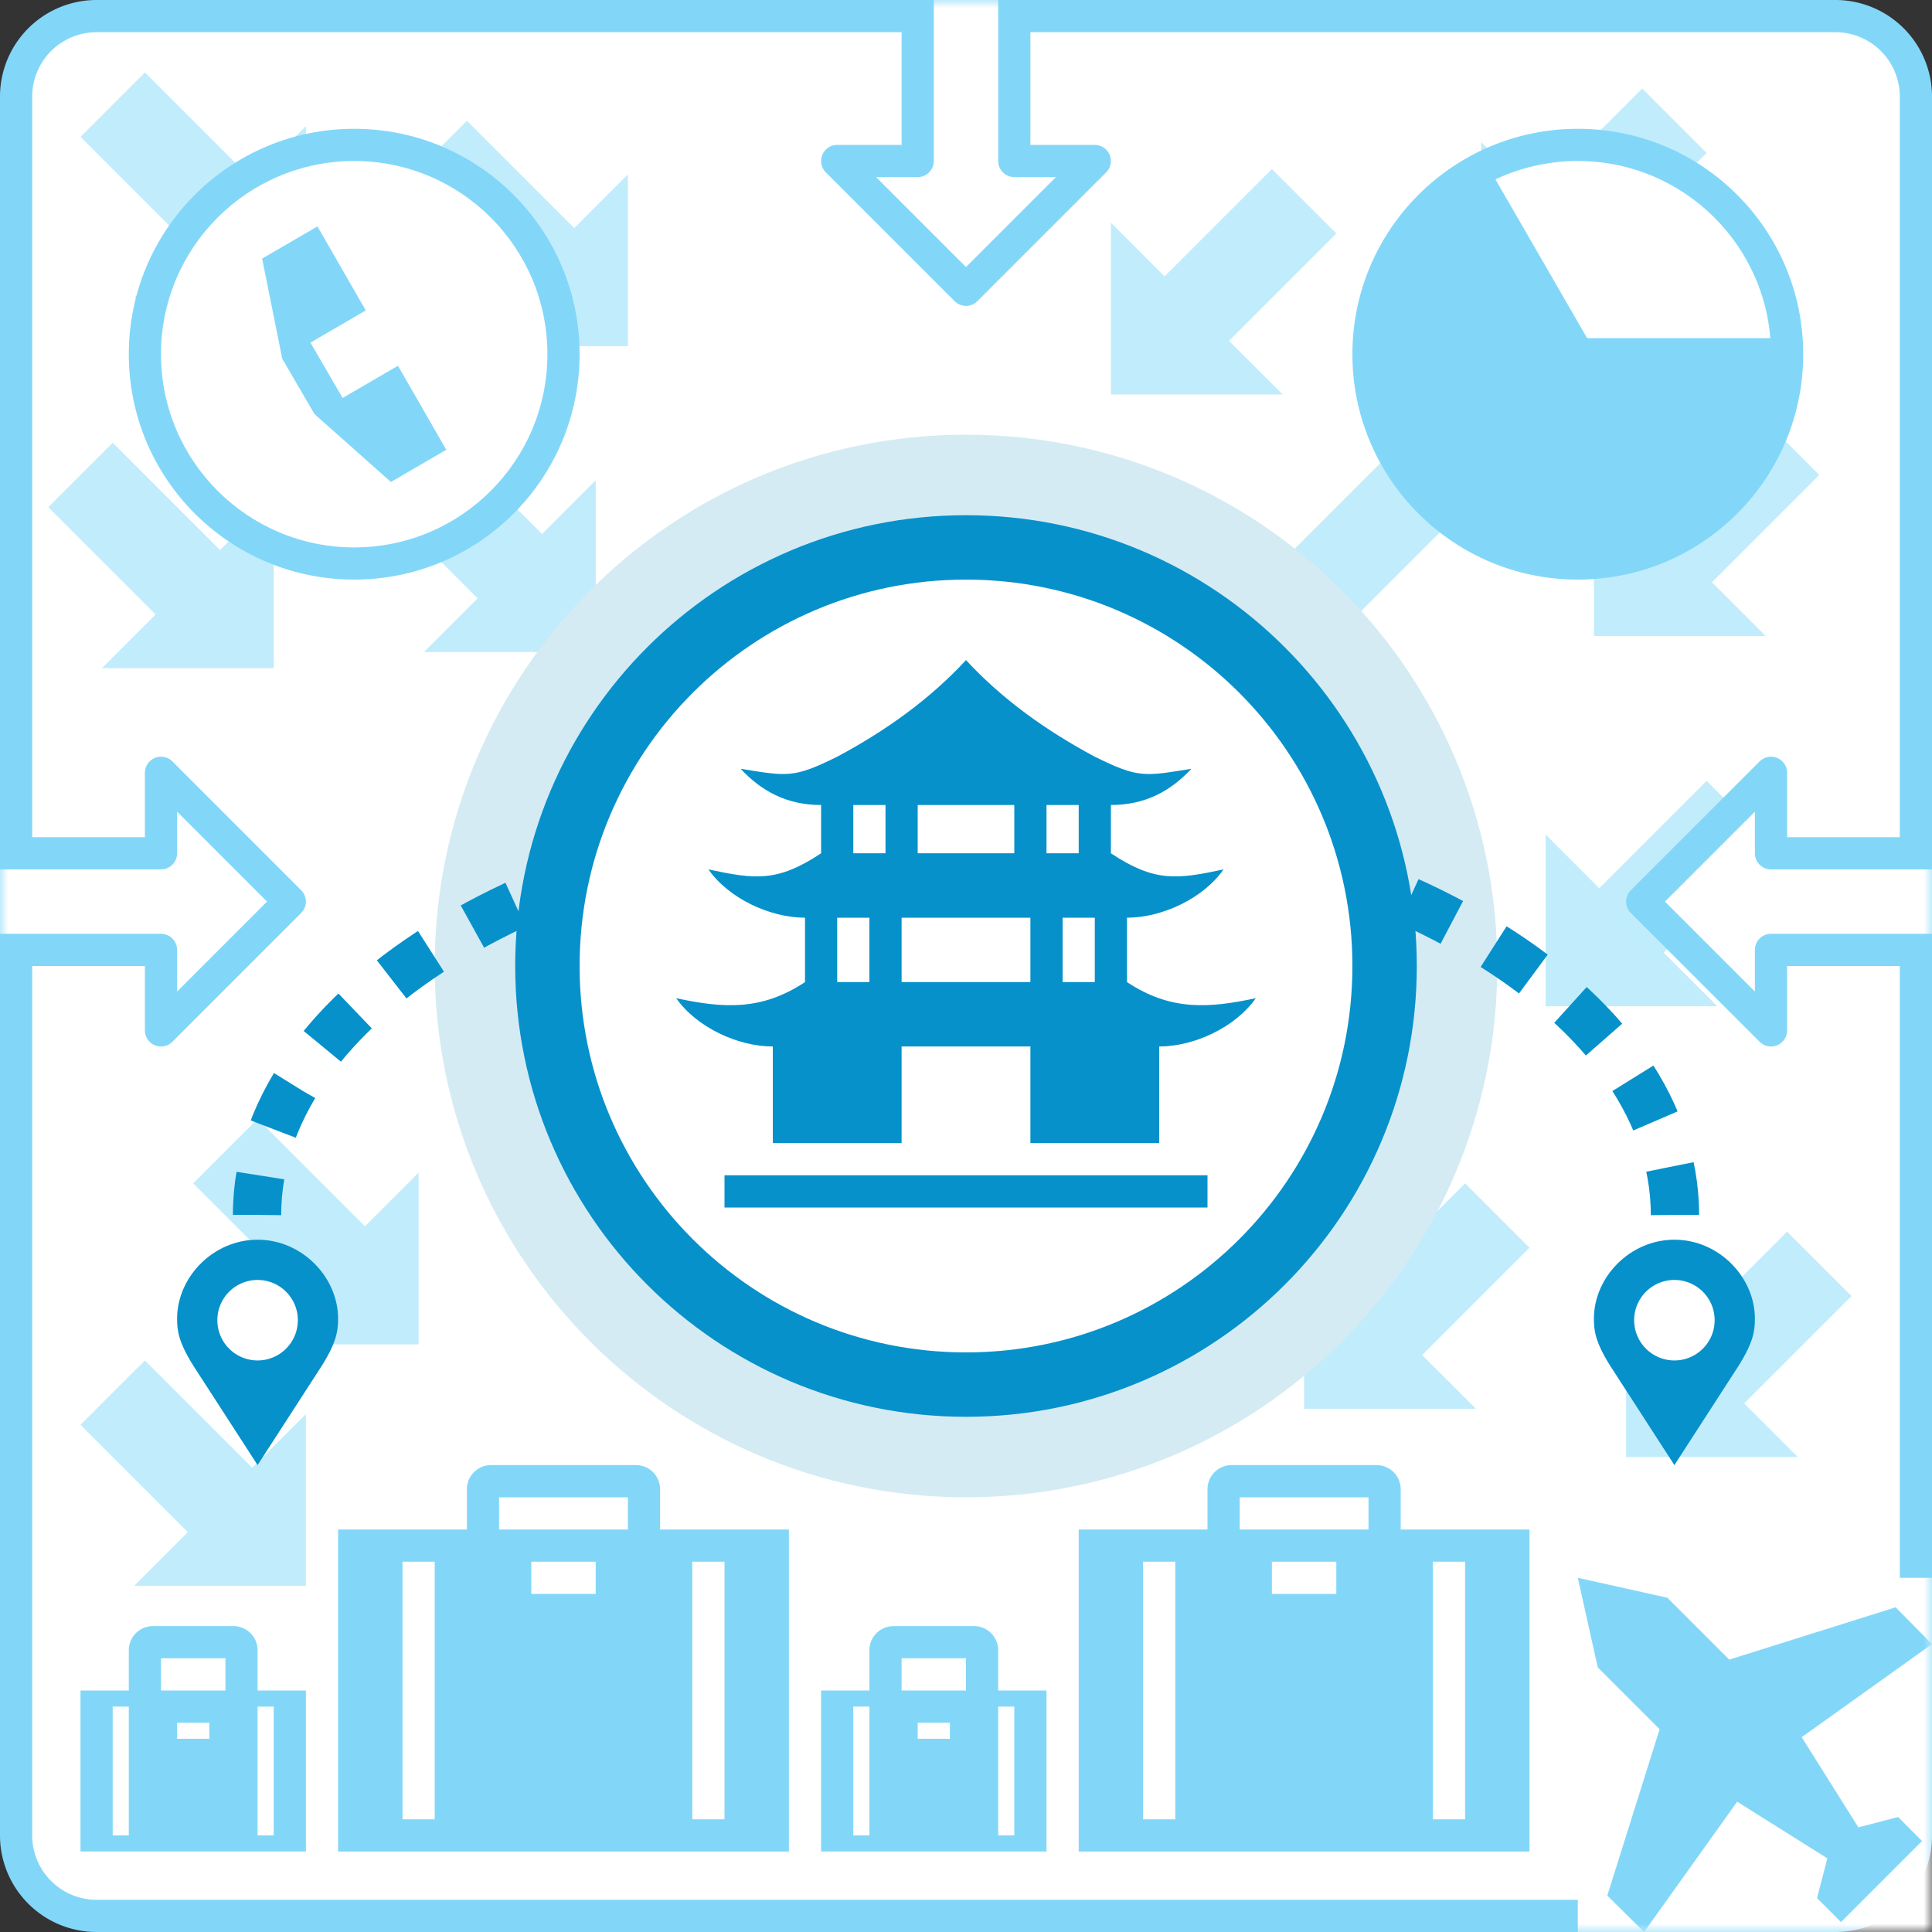
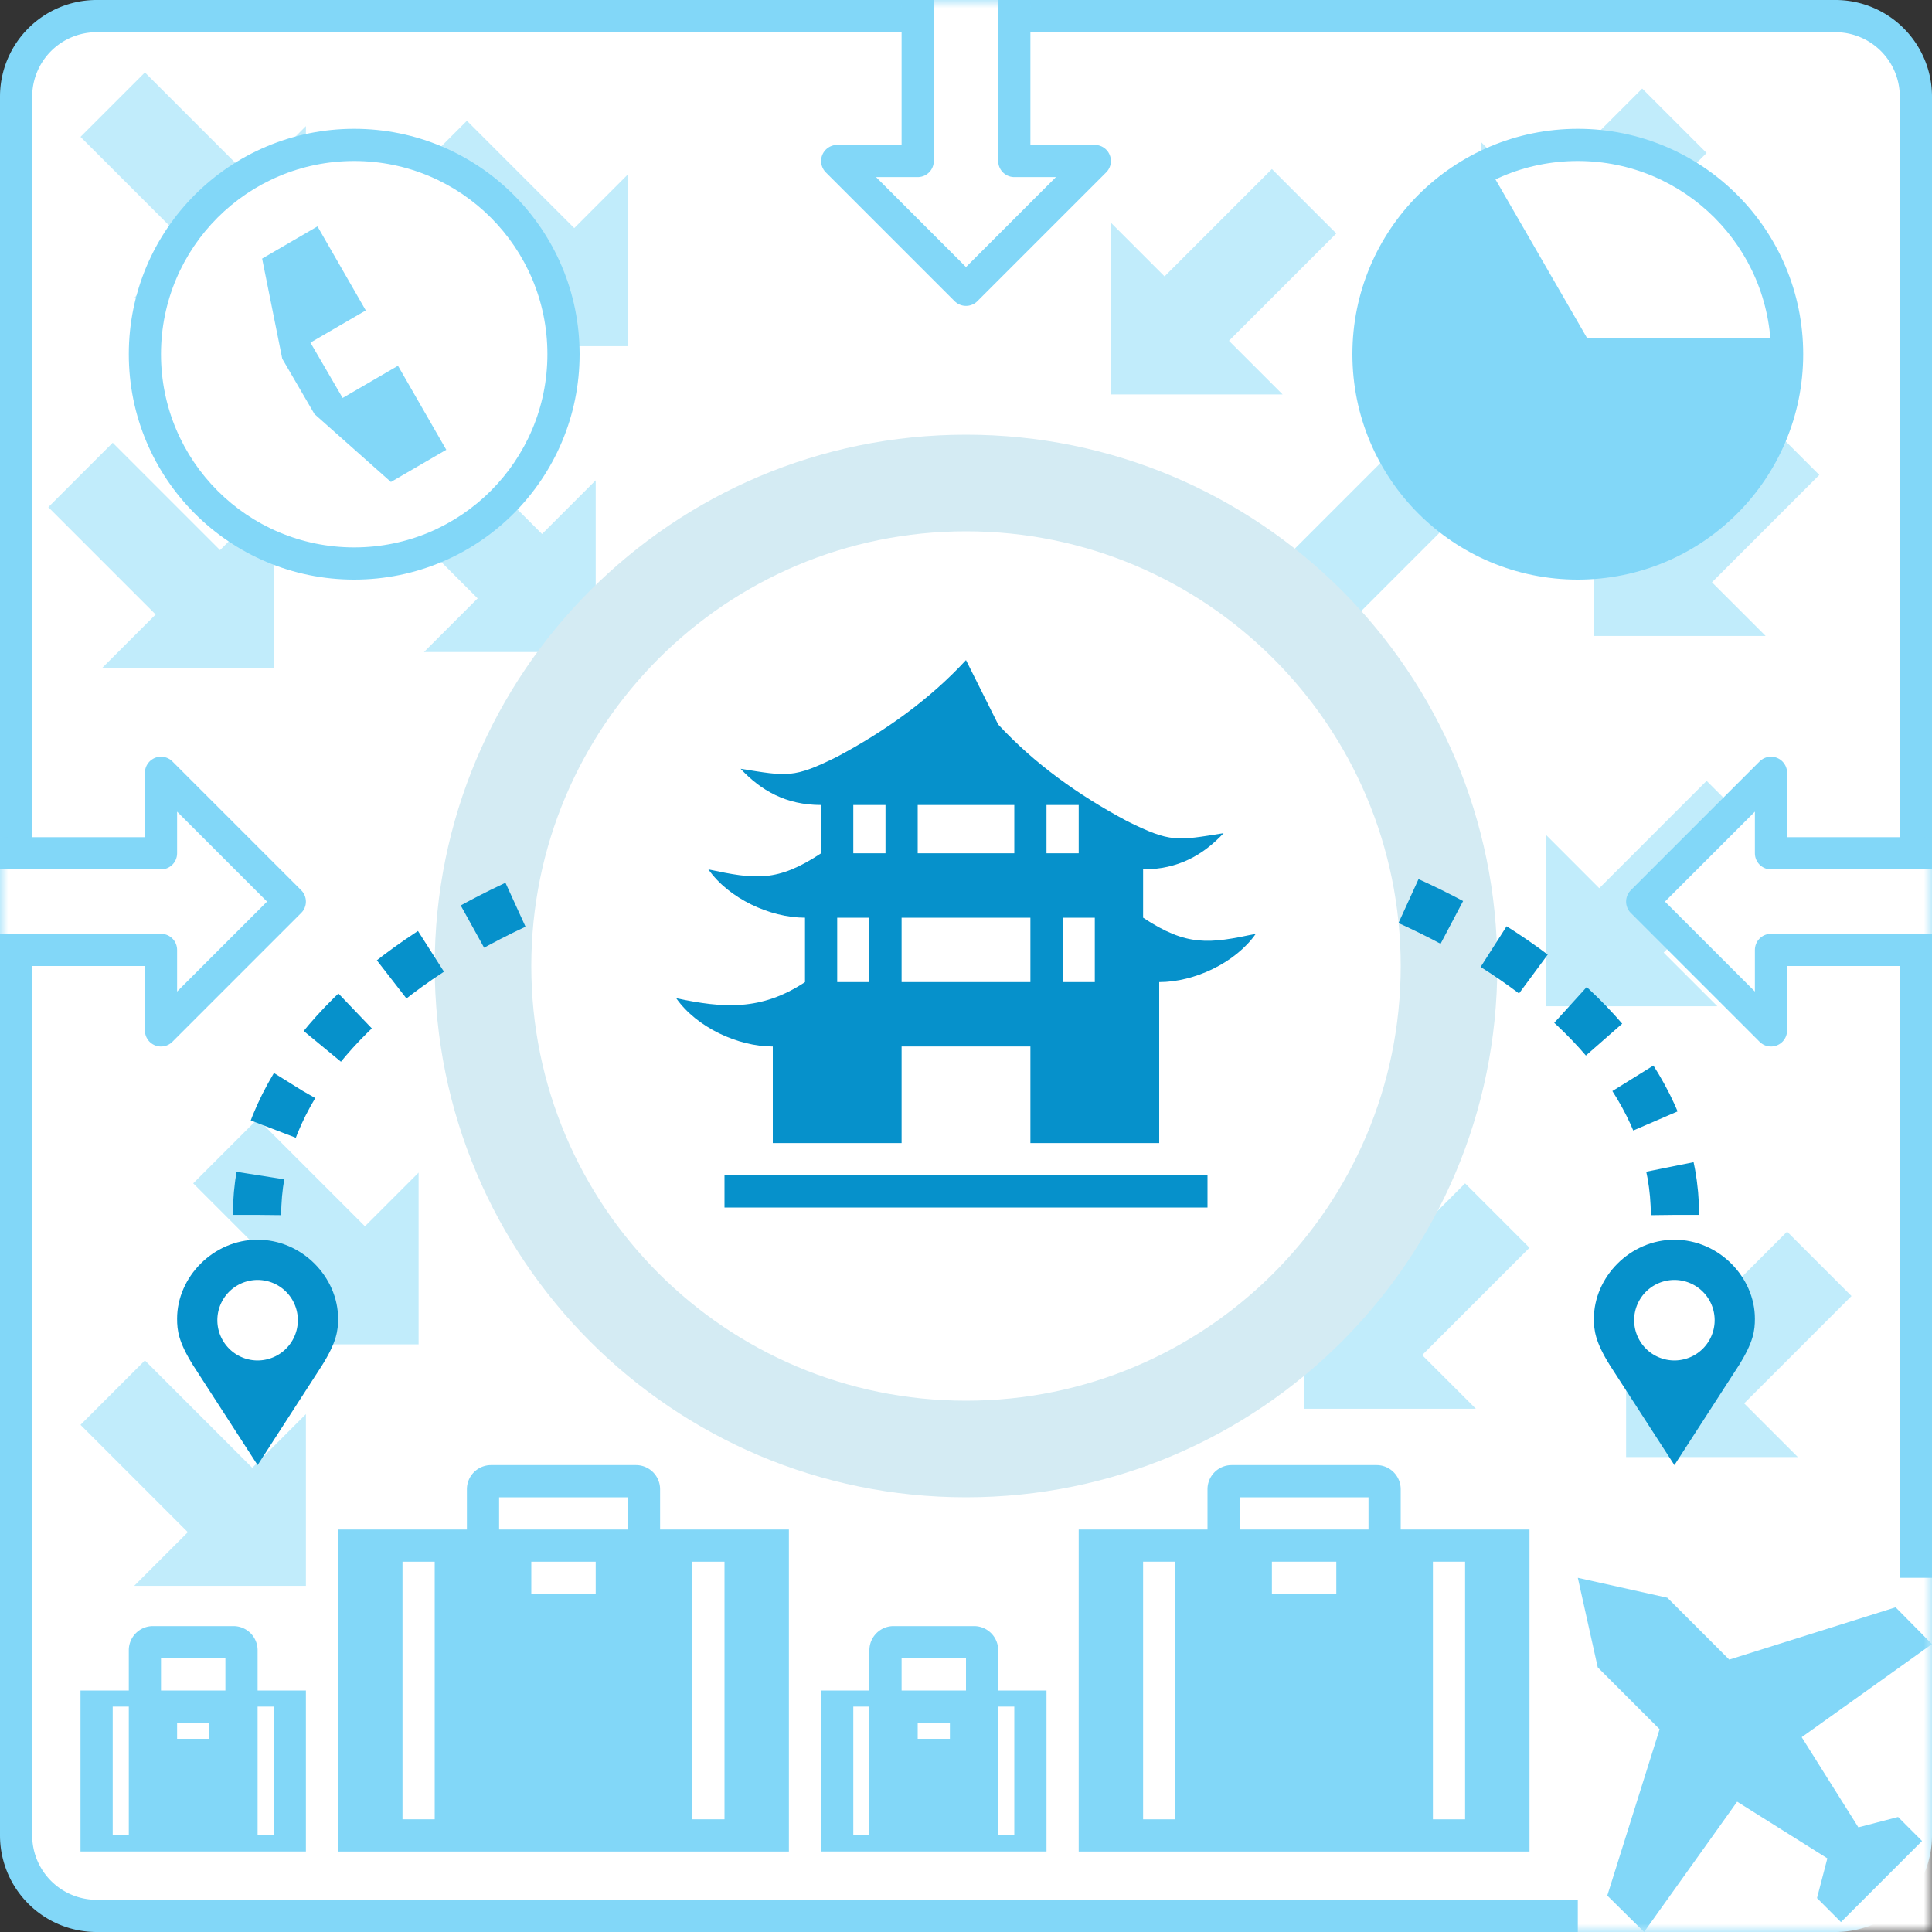
<svg xmlns="http://www.w3.org/2000/svg" xmlns:xlink="http://www.w3.org/1999/xlink" width="120" height="120" viewBox="0 0 120 120">
  <rect x="0" y="0" width="120" height="120" fill="#333333" stroke="none" />
  <defs>
    <path id="a" d="M5 0a5 5 0 00-5 5v106a5 5 0 005 5h106a5 5 0 005-5V5a5 5 0 00-5-5H5zM0 0h116v116H0V0z" />
    <path id="c" d="M0 120h120V0H0z" />
  </defs>
  <g fill="none" fill-rule="evenodd">
    <path fill="#FFF" d="M6 1h108a5 5 0 015 5v108a5 5 0 01-5 5H6a5 5 0 01-5-5V6a5 5 0 015-5" />
    <path stroke="#82D7F8" stroke-width="2" d="M6 1h108a5 5 0 015 5v108a5 5 0 01-5 5H6a5 5 0 01-5-5V6a5 5 0 015-5z" />
    <path fill="#C1ECFB" d="M19 7.833l-3.333 3.334L9 4.5l-4 4 6.667 6.667L8.333 18.5H19zm-2 23l-3.333 3.334L7 27.5l-4 4 6.667 6.667L6.333 41.5H17zm9 42l-3.333 3.334L16 69.5l-4 4 6.667 6.667-3.334 3.333H26zm11-43l-3.333 3.334L27 26.5l-4 4 6.667 6.667-3.334 3.333H37zm-18 58l-3.333 3.334L9 84.5l-4 4 6.667 6.667L8.333 98.5H19zm20-77l-3.333 3.334L29 7.5l-4 4 6.667 6.667-3.334 3.333H39zm53-2l3.333 3.334L102 5.5l4 4-6.667 6.667 3.334 3.333H92zm-23 5l3.333 3.334L79 10.5l4 4-6.667 6.667 3.334 3.333H69zm30 15l3.333 3.334L109 25.5l4 4-6.667 6.667 3.334 3.333H99zm-23 3l3.333 3.334L86 28.5l4 4-6.667 6.667 3.334 3.333H76zm20 20l3.333 3.334L106 48.5l4 4-6.667 6.667 3.334 3.333H96zm-25 5l3.333 3.334L81 53.5l4 4-6.667 6.667 3.334 3.333H71zm10 20l3.333 3.334L91 73.5l4 4-6.667 6.667 3.334 3.333H81zm-26 5l3.333 3.334L65 78.5l4 4-6.667 6.667 3.334 3.333H55zm-4-41l3.333 3.334L61 37.5l4 4-6.667 6.667 3.334 3.333H51zm50 39l3.333 3.334L111 76.5l4 4-6.667 6.667 3.334 3.333H101zm-60-14l3.333 3.334L51 62.5l4 4-6.667 6.667 3.334 3.333H41z" />
    <g transform="translate(2 2)">
      <mask id="b" fill="#fff">
        <use xlink:href="#a" />
      </mask>
-       <path d="M5 0a5 5 0 00-5 5v106a5 5 0 005 5h106a5 5 0 005-5V5a5 5 0 00-5-5H5z" mask="url(#b)" />
    </g>
    <mask id="d" fill="#fff">
      <use xlink:href="#c" />
    </mask>
    <path fill="#82D7F8" d="M11 108h2v-1h-2v1zm5 6h1v-8h-1v8zm-9 0h1v-8H7v8zm3-9h4v-2h-4v2zm-.5-4a1.5 1.5 0 00-1.5 1.5v2.5H5v10h14v-10h-3v-2.5a1.5 1.5 0 00-1.5-1.5h-5zM31 95h8v-2h-8v2zm-.5-4a1.5 1.5 0 00-1.5 1.5V95h-8v20h28V95h-8v-2.5a1.5 1.5 0 00-1.5-1.5h-9z" mask="url(#d)" />
    <path fill="#FFF" mask="url(#d)" d="M25 113h2V97h-2zm8-14h4v-2h-4zm10 14h2V97h-2z" />
    <path fill="#82D7F8" d="M57 108h2v-1h-2v1zm5 6h1v-8h-1v8zm-9 0h1v-8h-1v8zm3-9h4v-2h-4v2zm-.5-4a1.5 1.5 0 00-1.5 1.5v2.5h-3v10h14v-10h-3v-2.5a1.5 1.5 0 00-1.5-1.5h-5zM77 95h8v-2h-8v2zm-.5-4a1.5 1.5 0 00-1.5 1.5V95h-8v20h28V95h-8v-2.5a1.5 1.5 0 00-1.5-1.5h-9z" mask="url(#d)" />
    <path fill="#FFF" mask="url(#d)" d="M71 113h2V97h-2zm8-14h4v-2h-4zm10 14h2V97h-2z" />
    <path fill="#D4EBF3" d="M60 27c18.226 0 33 14.774 33 33S78.226 93 60 93 27 78.226 27 60s14.774-33 33-33" mask="url(#d)" />
    <path stroke="#0691CB" stroke-dasharray="3 3" stroke-width="3" d="M104.035 75.459c0-6.89-4.929-13.125-12.897-17.64C83.17 53.305 72.16 50.513 60 50.513s-23.169 2.792-31.138 7.306c-7.969 4.515-12.897 10.75-12.897 17.64" mask="url(#d)" />
    <path fill="#FFF" d="M60 33c14.912 0 27 12.088 27 27S74.912 87 60 87 33 74.912 33 60s12.088-27 27-27" mask="url(#d)" />
-     <path fill="#0691CB" d="M60 36c13.255 0 24 10.745 24 24S73.255 84 60 84 36 73.255 36 60s10.745-24 24-24m0-4c-15.464 0-28 12.536-28 28s12.536 28 28 28 28-12.536 28-28-12.536-28-28-28" mask="url(#d)" />
    <g mask="url(#d)">
      <path fill="#FFF" d="M120 53h-10v-5l-8 8 8 8v-5h10" />
      <path stroke="#82D7F8" stroke-linejoin="round" stroke-width="2" d="M120 53h-10v-5l-8 8 8 8v-5h10" />
    </g>
    <g mask="url(#d)">
      <path fill="#FFF" d="M0 53h10v-5l8 8-8 8v-5H0" />
      <path stroke="#82D7F8" stroke-linejoin="round" stroke-width="2" d="M0 53h10v-5l8 8-8 8v-5H0" />
    </g>
    <g mask="url(#d)">
      <path fill="#FFF" d="M63 0v10h5l-8 8-8-8h5V0" />
      <path stroke="#82D7F8" stroke-linejoin="round" stroke-width="2" d="M63 0v10h5l-8 8-8-8h5V0" />
    </g>
    <path fill="#82D7F8" d="M22 8C14.268 8 8 14.268 8 22s6.268 14 14 14 14-6.268 14-14S29.732 8 22 8" mask="url(#d)" />
    <path fill="#FFF" d="M22 10c6.627 0 12 5.373 12 12s-5.373 12-12 12-12-5.373-12-12 5.373-12 12-12" mask="url(#d)" />
    <path fill="#82D7F8" mask="url(#d)" d="M19.719 14.062l-3.438 2 1.25 6.219 2.001 3.437 4.749 4.219 3.438-2-3-5.219-3.438 2-1.999-3.437 3.437-2zM98 8c7.732 0 14 6.268 14 14s-6.268 14-14 14-14-6.268-14-14S90.268 8 98 8" />
    <path fill="#FFF" d="M98 10c-6.627 0-12 5.373-12 12s5.373 12 12 12 12-5.373 12-12-5.373-12-12-12" mask="url(#d)" />
    <path stroke="#82D7F8" stroke-width="2" d="M111 22H98m-6.5 11.258L98 22m-6.5-11.258L98 22" mask="url(#d)" />
    <path fill="#82D7F8" mask="url(#d)" d="M91.43 10.625l6.87 11.599 12.402.089-.356 2.676-2.142 5.71-7.137 4.016h-6.603l-6.692-4.283-2.945-6.692 1.249-7.137 3.837-5.354z" />
    <path fill="#FFF" mask="url(#d)" d="M98 120h22V98H98z" />
    <path fill="#82D7F8" mask="url(#d)" d="M103.563 99.238l3.843 3.844 10.334-3.25 2.259 2.286-8.092 5.781 3.52 5.601 2.467-.643 1.489 1.49-5.036 5.037-1.489-1.491.643-2.467-5.603-3.52-5.78 8.094-2.286-2.261 3.25-10.333-3.843-3.844L98.001 98z" />
    <path fill="#0691CB" d="M16 77c-2.762 0-5 2.329-5 4.906 0 .735.085 1.442 1 2.906L16 91l4-6.188c.915-1.464 1-2.171 1-2.906C21 79.329 18.762 77 16 77" mask="url(#d)" />
    <path fill="#FFF" d="M16 79.5a2.5 2.5 0 110 5 2.5 2.5 0 010-5" mask="url(#d)" />
    <path fill="#0691CB" d="M104 77c-2.762 0-5 2.329-5 4.906 0 .735.085 1.442 1 2.906L104 91l4-6.188c.915-1.464 1-2.171 1-2.906 0-2.577-2.238-4.906-5-4.906" mask="url(#d)" />
    <path fill="#FFF" d="M104 79.5a2.5 2.5 0 110 5 2.5 2.5 0 010-5" mask="url(#d)" />
-     <path fill="#0691CB" d="M45 75h30v-2H45v2zm21-14h2v-4h-2v4zm-10 0h8v-4h-8v4zm-4 0h2v-4h-2v4zm13-8h2v-3h-2v3zm-8 0h6v-3h-6v3zm-4 0h2v-3h-2v3zm7-12c-2.253 2.435-4.97 4.383-8 6-2.725 1.352-3.096 1.216-6 .75 1.267 1.356 2.827 2.25 5 2.25v3c-2.725 1.803-4.096 1.621-7 1 1.267 1.809 3.827 3 6 3v4c-2.725 1.803-5.096 1.621-8 1 1.267 1.809 3.827 3 6 3v6h8v-6h8v6h8v-6c2.173 0 4.733-1.191 6-3-2.904.621-5.275.803-8-1v-4c2.173 0 4.733-1.191 6-3-2.904.621-4.275.803-7-1v-3c2.173 0 3.733-.894 5-2.25-2.904.466-3.275.602-6-.75-3.03-1.617-5.747-3.565-8-6z" mask="url(#d)" />
+     <path fill="#0691CB" d="M45 75h30v-2H45v2zm21-14h2v-4h-2v4zm-10 0h8v-4h-8v4zm-4 0h2v-4h-2v4zm13-8h2v-3h-2v3zm-8 0h6v-3h-6v3zm-4 0h2v-3h-2v3zm7-12c-2.253 2.435-4.97 4.383-8 6-2.725 1.352-3.096 1.216-6 .75 1.267 1.356 2.827 2.25 5 2.25v3c-2.725 1.803-4.096 1.621-7 1 1.267 1.809 3.827 3 6 3v4c-2.725 1.803-5.096 1.621-8 1 1.267 1.809 3.827 3 6 3v6h8v-6h8v6h8v-6v-4c2.173 0 4.733-1.191 6-3-2.904.621-4.275.803-7-1v-3c2.173 0 3.733-.894 5-2.25-2.904.466-3.275.602-6-.75-3.03-1.617-5.747-3.565-8-6z" mask="url(#d)" />
  </g>
</svg>